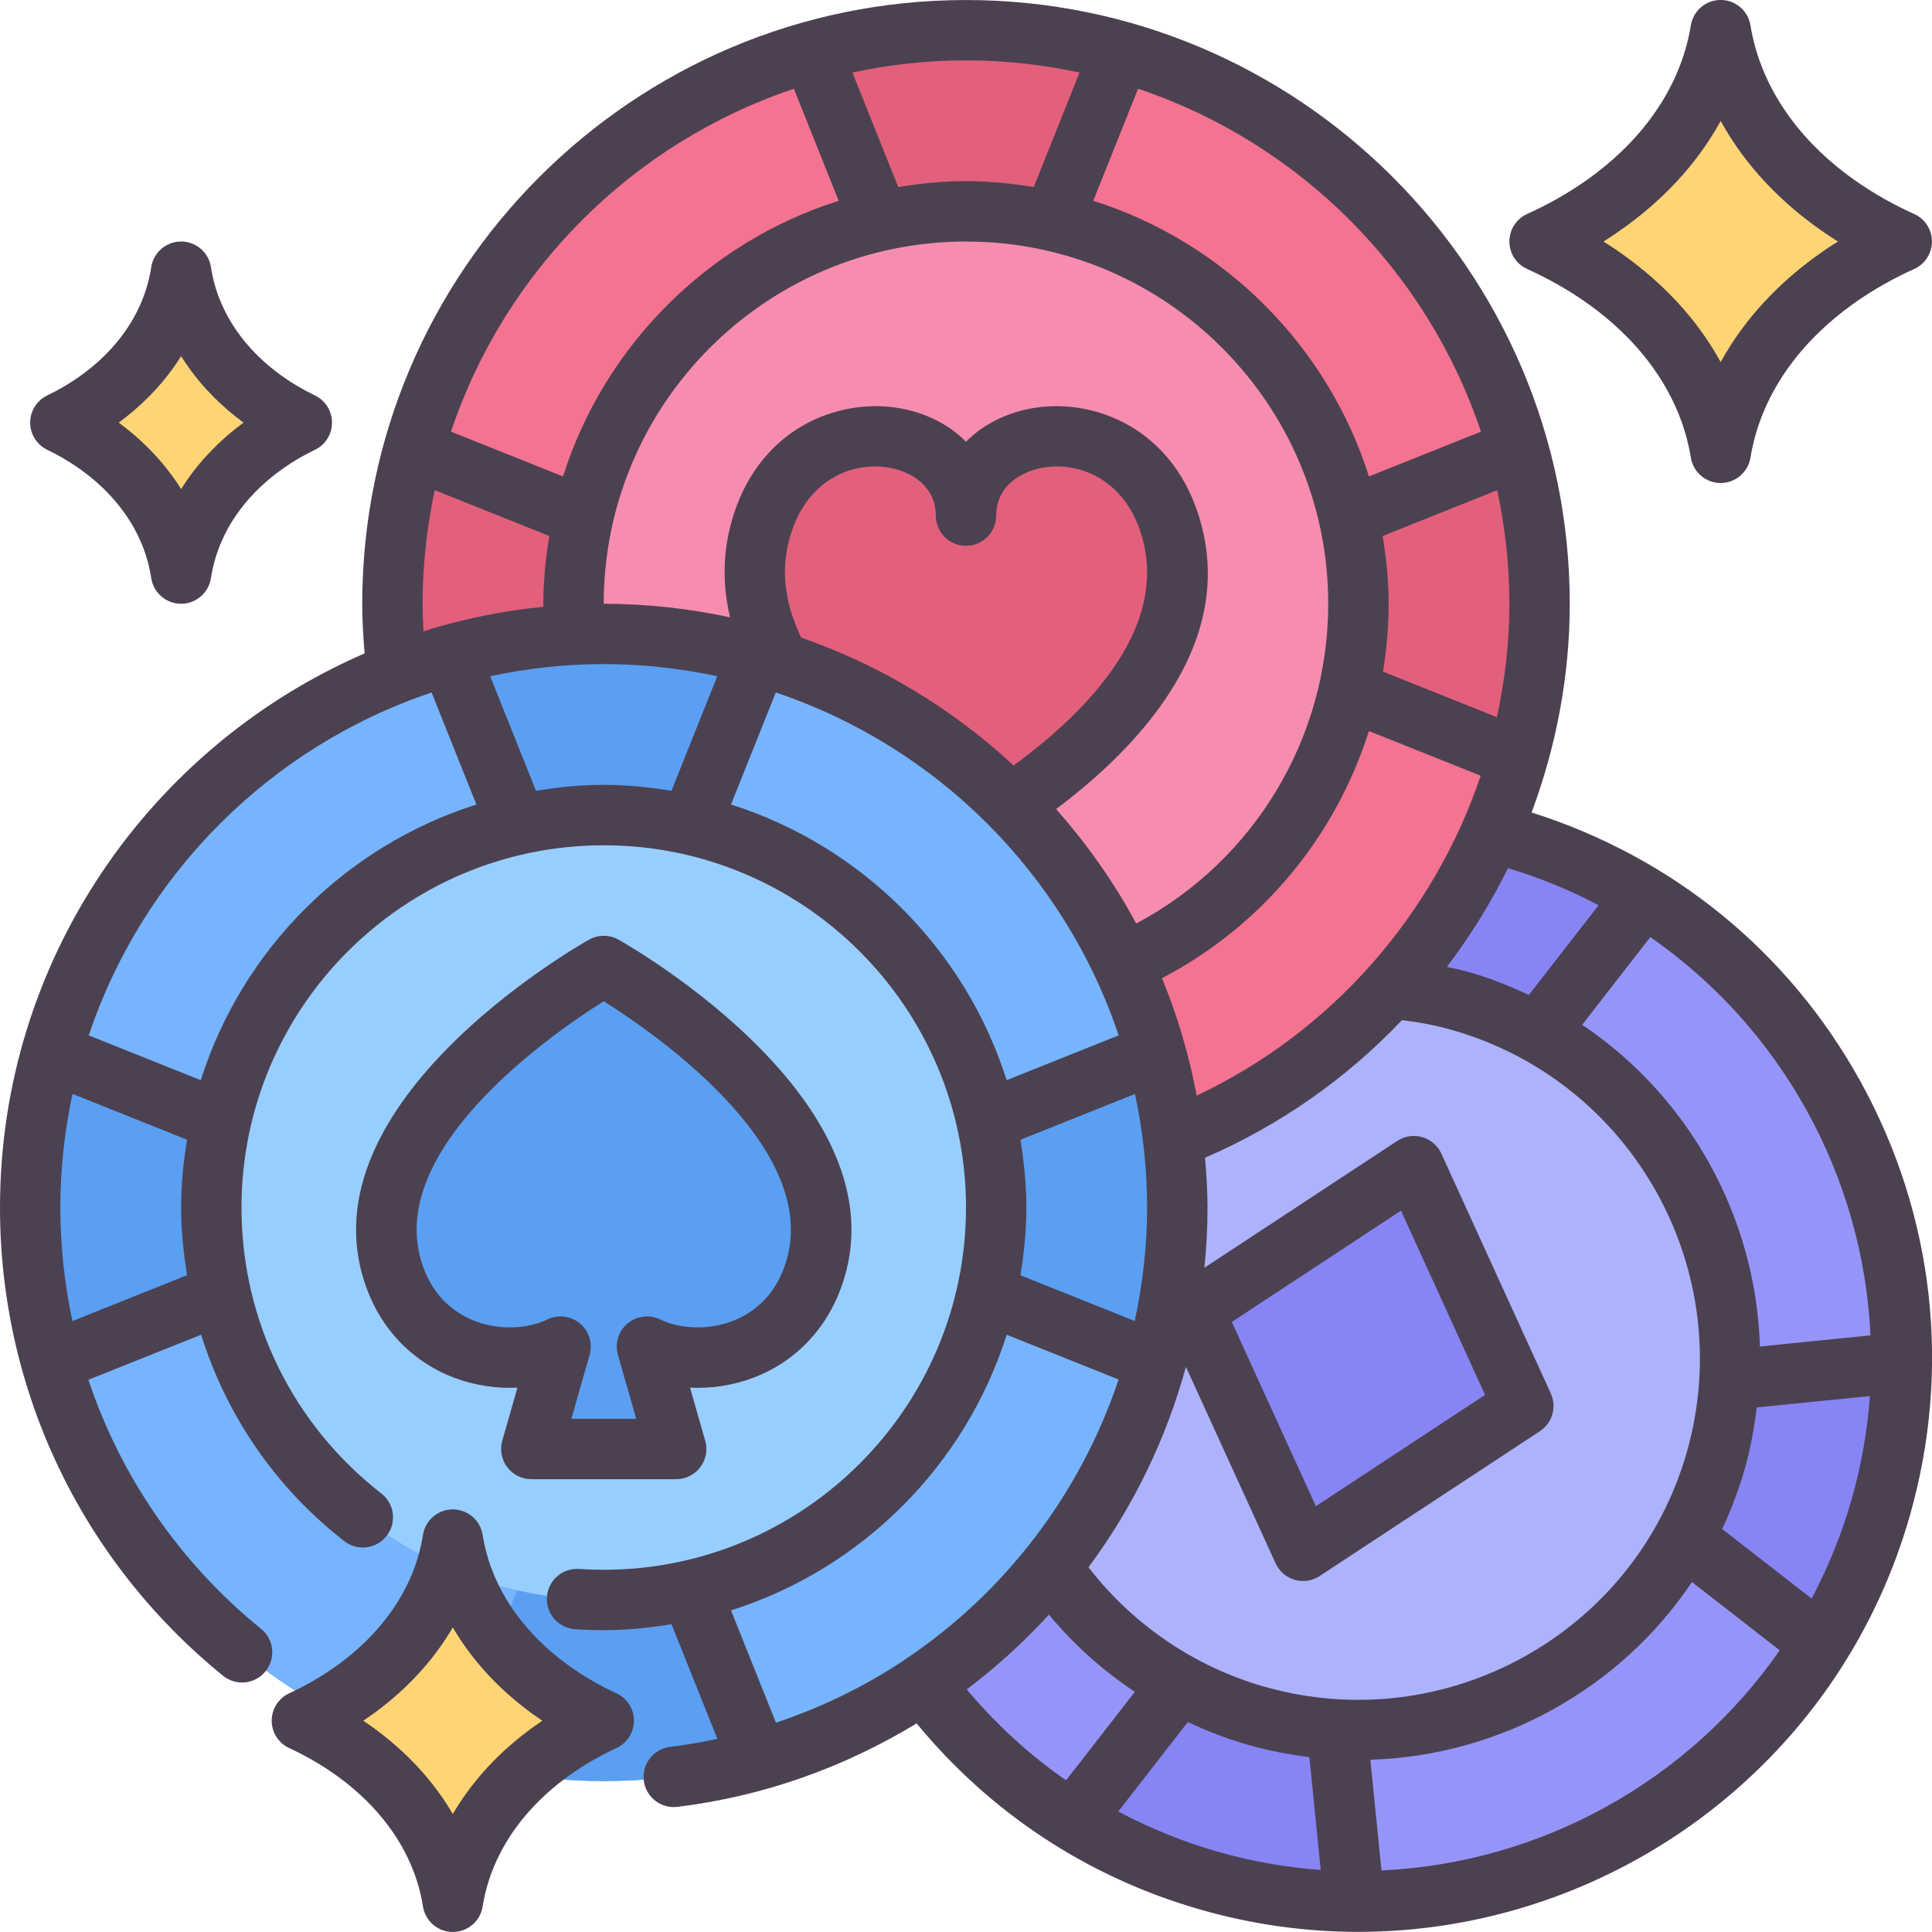
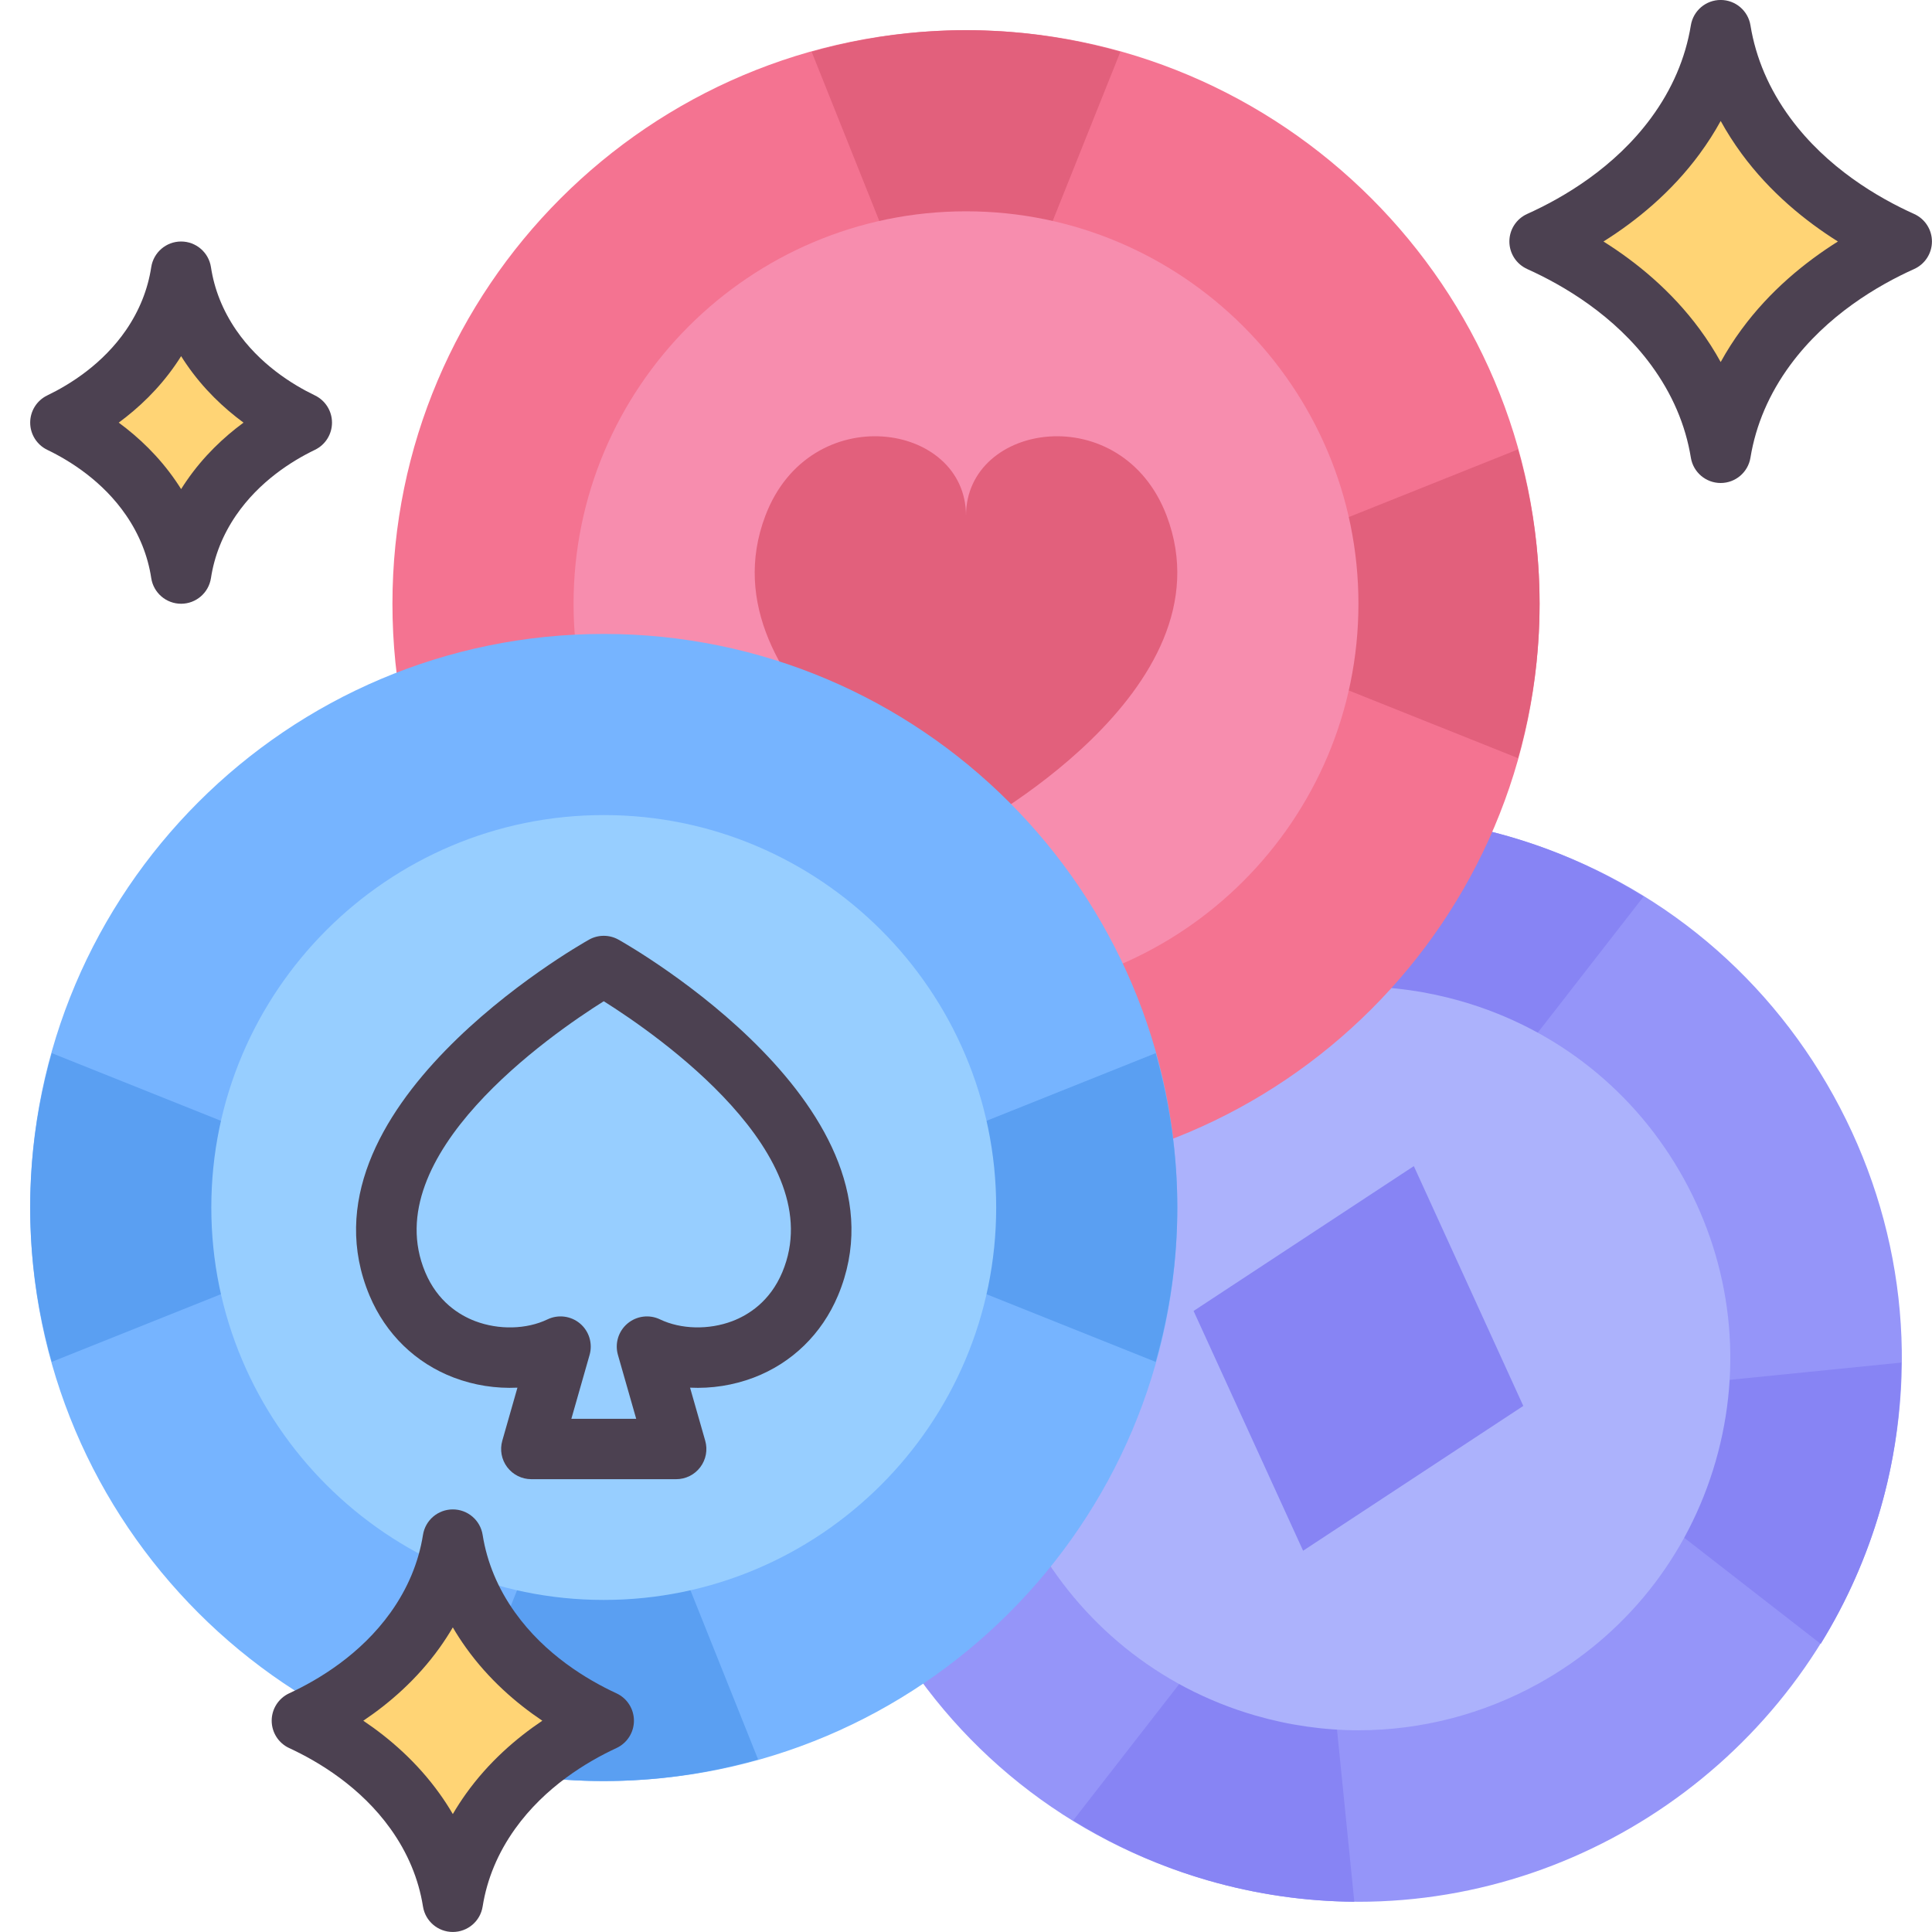
<svg xmlns="http://www.w3.org/2000/svg" id="Poker_Chips" viewBox="0 0 64 64">
  <path d="m44.993 62.998c-1.676 0-3.349-.237-4.973-.705-4.619-1.331-8.444-4.38-10.77-8.586s-2.874-9.067-1.543-13.686 4.379-8.443 8.585-10.769c2.67-1.475 5.671-2.255 8.68-2.255 1.683 0 3.367.239 5.007.711 4.611 1.328 8.434 4.379 10.762 8.591 2.328 4.211 2.88 9.071 1.552 13.682-2.208 7.665-9.322 13.018-17.3 13.018z" fill="#9595f9" />
  <path d="m44.863 62.997c-1.632-.012-3.261-.249-4.843-.705-1.562-.45-3.061-1.118-4.468-1.99l6.456-8.304 2.051 2.996.804 8.003z" fill="#8784f4" />
  <path d="m52 47.992 2.004-1.952 8.976-.902c-.007 1.657-.237 3.282-.687 4.842-.457 1.585-1.121 3.086-1.979 4.476z" fill="#8784f4" />
  <path d="m45.879 34.388-.74-7.372c1.654.01 3.283.243 4.841.691 1.559.449 3.057 1.118 4.465 1.994l-5.588 7.186z" fill="#8784f4" />
  <path d="m45.02 57.318c-1.152 0-2.306-.164-3.426-.487-6.524-1.879-10.304-8.715-8.426-15.239.91-3.16 2.997-5.777 5.875-7.369 1.826-1.009 3.879-1.543 5.938-1.543 1.151 0 2.305.164 3.427.487 3.161.91 5.777 2.997 7.368 5.875s1.966 6.204 1.057 9.365c-.91 3.16-2.997 5.776-5.875 7.368-1.826 1.009-3.879 1.542-5.938 1.542z" fill="#acb2fc" />
  <path d="m39.539 43.427 7.296-4.798 3.626 7.944-7.294 4.797z" fill="#8784f4" />
  <path d="m32 39c-10.477 0-19-8.523-19-19s8.523-19 19-19 19 8.523 19 19-8.523 19-19 19z" fill="#f47391" />
  <path d="m42.143 21.857.001-3.714 8.14-3.256c.476 1.682.717 3.398.717 5.114s-.241 3.431-.717 5.113l-8.141-3.256z" fill="#e2607c" />
-   <path d="m13.717 25.113c-.476-1.683-.717-3.398-.717-5.113s.241-3.431.717-5.113l8.139 3.256.001 3.714-8.141 3.256z" fill="#e2607c" />
  <path d="m32 39c-1.715 0-3.431-.241-5.113-.717l3.256-8.14 3.714 0 3.256 8.139c-1.684.477-3.398.717-5.113.717z" fill="#e2607c" />
  <path d="m26.887 1.717c1.683-.476 3.398-.717 5.113-.717s3.43.241 5.113.717l-3.256 8.139-3.714.001-3.256-8.141z" fill="#e2607c" />
  <path d="m32 33c-7.168 0-13-5.832-13-13s5.832-13 13-13c7.168 0 13 5.832 13 13s-5.832 13-13 13z" fill="#f78dae" />
  <path d="m38.646 17.083c-1.477-3.887-6.646-3.109-6.646 0 0-3.109-5.169-3.887-6.646 0-2.208 5.822 6.646 10.466 6.646 10.466s8.854-4.644 6.646-10.466z" fill="#e2607c" />
  <path d="m20 59c-10.477 0-19-8.523-19-19s8.523-19 19-19 19 8.523 19 19-8.523 19-19 19z" fill="#76b4ff" />
  <path d="m30.143 41.857 0-3.714 8.14-3.256c.476 1.682.717 3.398.717 5.114s-.241 3.431-.717 5.113l-8.14-3.256z" fill="#5a9ff2" />
  <path d="m1.717 45.113c-.476-1.683-.717-3.398-.717-5.113s.241-3.431.717-5.113l8.139 3.256.001 3.714-8.141 3.256z" fill="#5a9ff2" />
  <path d="m20 59c-1.715 0-3.431-.241-5.113-.717l3.256-8.14 3.714 0 3.256 8.14c-1.683.476-3.398.717-5.113.717z" fill="#5a9ff2" />
-   <path d="m14.887 21.717c1.683-.476 3.398-.717 5.113-.717s3.431.241 5.113.717l-3.256 8.139-3.714.001-3.256-8.141z" fill="#5a9ff2" />
  <path d="m20 53c-7.168 0-13-5.832-13-13s5.832-13 13-13 13 5.832 13 13-5.832 13-13 13z" fill="#97ceff" />
  <path d="m6 19c-.137-.89-.473-1.731-1-2.5-.895-1.302-2.125-2.078-3-2.5.875-.422 2.106-1.198 3-2.5.528-.769.864-1.61 1-2.501.136.891.472 1.732 1 2.5.895 1.302 2.125 2.078 3 2.5-.875.422-2.106 1.198-3 2.5-.528.769-.864 1.61-1 2.5z" fill="#ffd475" />
  <path d="m57 15c-.204-1.246-.709-2.424-1.5-3.5-1.34-1.822-3.187-2.909-4.5-3.5 1.313-.591 3.16-1.679 4.5-3.5.791-1.076 1.296-2.253 1.5-3.5.204 1.246.709 2.424 1.5 3.5 1.34 1.821 3.187 2.909 4.499 3.5-1.312.591-3.159 1.678-4.499 3.5-.791 1.077-1.296 2.254-1.5 3.5z" fill="#ffd475" />
  <path d="m15 63c-.17-1.068-.59-2.078-1.25-3-1.117-1.562-2.656-2.494-3.75-3 1.094-.506 2.632-1.438 3.75-3 .66-.922 1.08-1.932 1.25-3 .17 1.068.59 2.078 1.25 3 1.117 1.562 2.656 2.494 3.75 3-1.094.506-2.632 1.438-3.75 3-.66.922-1.08 1.932-1.25 3z" fill="#ffd475" />
-   <path d="m20 32s-9.107 5.118-6.836 10.532c1.015 2.414 3.718 2.886 5.405 2.076l-.969 3.392 4.8 0-.969-3.392c1.687.809 4.391.338 5.405-2.076 2.271-5.414-6.836-10.532-6.836-10.532z" fill="#5a9ff2" />
  <g fill="#4c4151">
-     <path d="m61.623 35.812c-2.37-4.289-6.224-7.421-10.887-8.898.813-2.182 1.264-4.515 1.264-6.913-0-11.028-8.972-20-20-20-11.028 0-20 8.972-20 20 0 .537.032 1.089.078 1.644-7.097 3.075-12.078 10.142-12.078 18.356 0 6.044 2.693 11.697 7.388 15.51.429.349 1.059.283 1.407-.146.348-.429.283-1.059-.146-1.407-2.695-2.189-4.653-5.053-5.721-8.251l3.734-1.493c.84 2.674 2.458 5.059 4.744 6.839.435.338 1.063.261 1.403-.175.339-.436.261-1.064-.175-1.403-2.945-2.293-4.634-5.746-4.634-9.474 0-6.617 5.383-12 12-12s12 5.383 12 12-5.383 12-12 12c-.274 0-.546-.009-.816-.027-.557-.036-1.028.378-1.066.929-.038.551.378 1.028.929 1.066.315.021.633.032.953.032.765 0 1.511-.078 2.244-.197l1.52 3.799c-.514.109-1.036.201-1.566.265-.548.067-.938.565-.872 1.114.062.507.493.879.991.879.041 0 .082-.002.123-.007 2.891-.352 5.566-1.33 7.924-2.764 2.442 2.963 5.66 5.092 9.38 6.162 1.749.504 3.513.744 5.248.744 8.251 0 15.865-5.424 18.26-13.738 1.404-4.875.826-10.006-1.628-14.445zm.339 8.424-3.662.368c-.132-4.282-2.337-8.273-5.888-10.658l2.257-2.903c4.341 3.013 7.05 7.914 7.293 13.193zm-20.095 11.634c-2.314-.667-4.349-2.062-5.81-3.952 1.464-1.971 2.565-4.219 3.228-6.639l2.971 6.508c.122.266.353.465.634.546.091.026.184.039.276.039.193 0 .385-.056.55-.165l7.296-4.798c.412-.271.564-.802.36-1.25l-3.626-7.944c-.122-.266-.353-.465-.634-.546-.28-.082-.582-.035-.826.125l-6.389 4.202c.066-.658.104-1.322.104-1.996 0-.556-.039-1.103-.083-1.648 2.494-1.079 4.702-2.64 6.524-4.558.569.069 1.136.172 1.693.336 5.989 1.724 9.459 8.006 7.735 14.002-1.725 5.99-8.006 9.46-14.002 7.736zm-8.064-18.113 3.795-1.518c.259 1.214.402 2.471.402 3.762 0 1.288-.15 2.542-.41 3.759l-3.787-1.515c.119-.732.197-1.478.197-2.244s-.078-1.512-.197-2.244zm-7.263-16.636c-.617-1.284-.704-2.493-.255-3.684.623-1.633 2.051-2.154 3.189-1.941.738.136 1.526.624 1.526 1.585 0 .552.448 1 1 1s1-.448 1-1c0-.961.788-1.449 1.525-1.585 1.134-.208 2.567.308 3.189 1.938 1.233 3.266-1.801 6.22-4.138 7.923-2.009-1.864-4.395-3.318-7.037-4.236zm13.045-4.397c-1.027-2.692-3.525-3.544-5.422-3.195-.875.161-1.618.554-2.163 1.104-.545-.551-1.288-.943-2.164-1.104-1.892-.348-4.394.503-5.422 3.199-.459 1.218-.53 2.463-.23 3.721-1.351-.289-2.749-.448-4.185-.448 0-6.617 5.383-12 12-12 6.617 0 12 5.383 12 12 0 4.464-2.468 8.524-6.361 10.592-.734-1.37-1.633-2.635-2.653-3.792 2.791-2.091 6.245-5.715 4.599-10.077zm.057 19.569c-.254-1.349-.639-2.65-1.15-3.889 3.316-1.732 5.753-4.7 6.854-8.188l3.704 1.481c-1.554 4.599-4.93 8.487-9.408 10.596zm10.358-16.293c0 1.278-.147 2.535-.413 3.758l-3.774-1.51c.119-.736.187-1.486.187-2.248 0-.766-.078-1.512-.197-2.244l3.795-1.518c.259 1.214.402 2.471.402 3.762zm-9.195 23.792 5.605-3.687 2.785 6.103-5.605 3.687zm12.152-13.806-2.312 2.974c-.624-.292-1.269-.553-1.951-.749-.251-.074-.508-.124-.763-.182.773-1.026 1.458-2.117 2.024-3.272 1.055.322 2.061.731 3.003 1.23zm-3.898-15.687-3.711 1.484c-1.372-4.333-4.798-7.76-9.132-9.132l1.484-3.711c5.342 1.791 9.568 6.016 11.358 11.358zm-13.298-11.897-1.518 3.795c-.732-.119-1.478-.197-2.244-.197s-1.511.078-2.244.197l-1.518-3.795c1.214-.259 2.471-.402 3.762-.402s2.547.143 3.762.402zm-9.463.538 1.484 3.711c-4.333 1.372-7.76 4.798-9.132 9.132l-3.711-1.484c1.791-5.342 6.016-9.568 11.358-11.358zm-12.299 17.059c0-1.291.143-2.548.402-3.762l3.795 1.518c-.119.732-.197 1.478-.197 2.244 0 .034.005.067.005.101-1.371.136-2.701.411-3.976.811-.016-.307-.029-.613-.029-.912zm-11.601 23.763c-.26-1.224-.399-2.483-.399-3.763 0-1.291.143-2.548.402-3.762l3.795 1.518c-.119.732-.197 1.478-.197 2.244 0 .761.081 1.507.199 2.243l-3.8 1.52zm4.253-7.98-3.711-1.484c1.791-5.342 6.016-9.568 11.358-11.358l1.484 3.711c-4.333 1.372-7.76 4.798-9.132 9.132zm11.104-9.586-1.518-3.795c1.214-.259 2.471-.402 3.762-.402s2.548.143 3.762.402l-1.518 3.795c-.732-.119-1.478-.197-2.244-.197s-1.511.078-2.244.197zm6.46.455 1.484-3.711c5.342 1.791 9.568 6.016 11.358 11.358l-3.711 1.484c-1.372-4.333-4.798-7.76-9.132-9.132zm0 26.696c4.333-1.372 7.76-4.798 9.132-9.132l3.708 1.483c-1.27 3.795-3.76 7.05-7.046 9.256-.009.006-.02.007-.028.013-.007.006-.011.014-.018.02-1.306.871-2.736 1.571-4.259 2.079l-1.488-3.72zm7.808 2.617c.983-.743 1.896-1.57 2.724-2.476.82.99 1.783 1.846 2.846 2.558l-2.278 2.929c-1.22-.844-2.32-1.858-3.292-3.011zm5.021 4.045 2.305-2.965c.632.296 1.285.551 1.962.746.687.198 1.376.331 2.064.416l.376 3.739c-1.149-.085-2.307-.285-3.457-.617-1.141-.328-2.223-.778-3.25-1.319zm8.719 1.952-.368-3.667c4.28-.132 8.268-2.334 10.654-5.886l2.906 2.26c-3.013 4.341-7.915 7.05-13.192 7.293zm14.249-9.006-2.964-2.305c.293-.626.545-1.28.742-1.964.197-.686.32-1.375.404-2.063l3.75-.377c-.085 1.149-.285 2.306-.616 3.456-.331 1.149-.777 2.235-1.316 3.253z" />
    <path d="m1.565 14.901c.766.369 1.841 1.045 2.61 2.165.441.643.723 1.345.835 2.085.075.488.495.849.989.849s.914-.361.989-.849c.113-.74.394-1.442.835-2.085.77-1.12 1.844-1.796 2.61-2.165.346-.167.565-.517.565-.901s-.22-.734-.565-.901c-.766-.369-1.841-1.045-2.61-2.165-.441-.644-.723-1.345-.835-2.085-.075-.488-.495-.849-.989-.849s-.914.361-.989.849c-.113.74-.394 1.441-.835 2.085-.77 1.12-1.844 1.796-2.61 2.165-.346.167-.565.517-.565.901s.22.734.565.901zm4.259-2.835c.061-.088.12-.178.176-.268.056.09.115.179.176.268.561.817 1.234 1.451 1.891 1.934-.656.483-1.33 1.117-1.891 1.934-.061.088-.119.177-.176.268-.056-.09-.115-.179-.176-.268-.561-.817-1.234-1.451-1.891-1.934.656-.483 1.33-1.117 1.891-1.934z" />
    <path d="m50.59 8.912c1.203.542 2.893 1.533 4.104 3.18.697.948 1.141 1.981 1.318 3.069.079.484.497.839.987.839s.908-.355.987-.839c.178-1.088.621-2.121 1.318-3.069 1.212-1.647 2.901-2.639 4.104-3.18.359-.162.59-.519.59-.912 0-.393-.23-.75-.59-.912-1.204-.542-2.894-1.535-4.104-3.181-.697-.948-1.141-1.981-1.318-3.069-.079-.484-.497-.839-.987-.839s-.908.355-.987.839c-.178 1.088-.621 2.121-1.318 3.068-1.211 1.646-2.9 2.639-4.104 3.181-.359.162-.59.519-.59.912 0 .394.23.75.59.912zm5.716-3.82c.259-.352.49-.714.694-1.085.204.371.436.733.694 1.086.941 1.279 2.103 2.225 3.189 2.907-1.087.683-2.248 1.628-3.189 2.908-.259.352-.49.714-.694 1.085-.204-.371-.436-.733-.694-1.085-.941-1.28-2.103-2.226-3.189-2.908 1.087-.682 2.248-1.627 3.189-2.907z" />
    <path d="m27.759 42.918c2.586-6.165-6.865-11.563-7.269-11.79-.304-.171-.676-.171-.979 0-.404.227-9.855 5.625-7.269 11.791.534 1.271 1.525 2.235 2.792 2.716.674.256 1.396.367 2.107.333l-.502 1.758c-.086.301-.026.626.163.876s.484.398.798.398h4.8c.314 0 .609-.147.798-.398s.25-.575.163-.877l-.502-1.757c.706.035 1.434-.077 2.108-.333 1.266-.481 2.257-1.445 2.792-2.717zm-5.896.788c-.354-.17-.776-.116-1.077.138-.301.254-.425.661-.316 1.039l.605 2.117h-2.148l.604-2.117c.108-.378-.016-.785-.316-1.039-.302-.254-.724-.308-1.078-.138-.694.333-1.611.355-2.394.059-.53-.201-1.247-.646-1.657-1.621-1.625-3.874 4.157-7.873 5.914-8.977 1.757 1.104 7.54 5.103 5.915 8.976-.41.976-1.127 1.42-1.657 1.622-.782.295-1.7.273-2.395-.059z" />
    <path d="m20.42 56.093c-.985-.456-2.367-1.291-3.356-2.674-.569-.795-.931-1.662-1.076-2.575-.077-.486-.496-.843-.988-.843s-.911.357-.988.843c-.145.913-.507 1.78-1.076 2.575-.99 1.384-2.372 2.218-3.356 2.674-.354.164-.58.518-.58.907s.226.744.58.907c.985.456 2.367 1.291 3.356 2.674.569.795.931 1.662 1.076 2.575.077.486.496.843.988.843s.911-.357.988-.843c.145-.913.507-1.78 1.076-2.575.99-1.384 2.372-2.218 3.356-2.674.354-.164.58-.518.58-.907s-.226-.744-.58-.907zm-4.983 3.326c-.157.22-.303.445-.437.674-.133-.229-.279-.454-.437-.674-.748-1.045-1.659-1.834-2.528-2.418.869-.584 1.78-1.373 2.528-2.418.157-.22.303-.445.437-.674.133.229.279.454.437.674.748 1.045 1.659 1.834 2.528 2.418-.869.584-1.78 1.373-2.528 2.418z" />
  </g>
</svg>